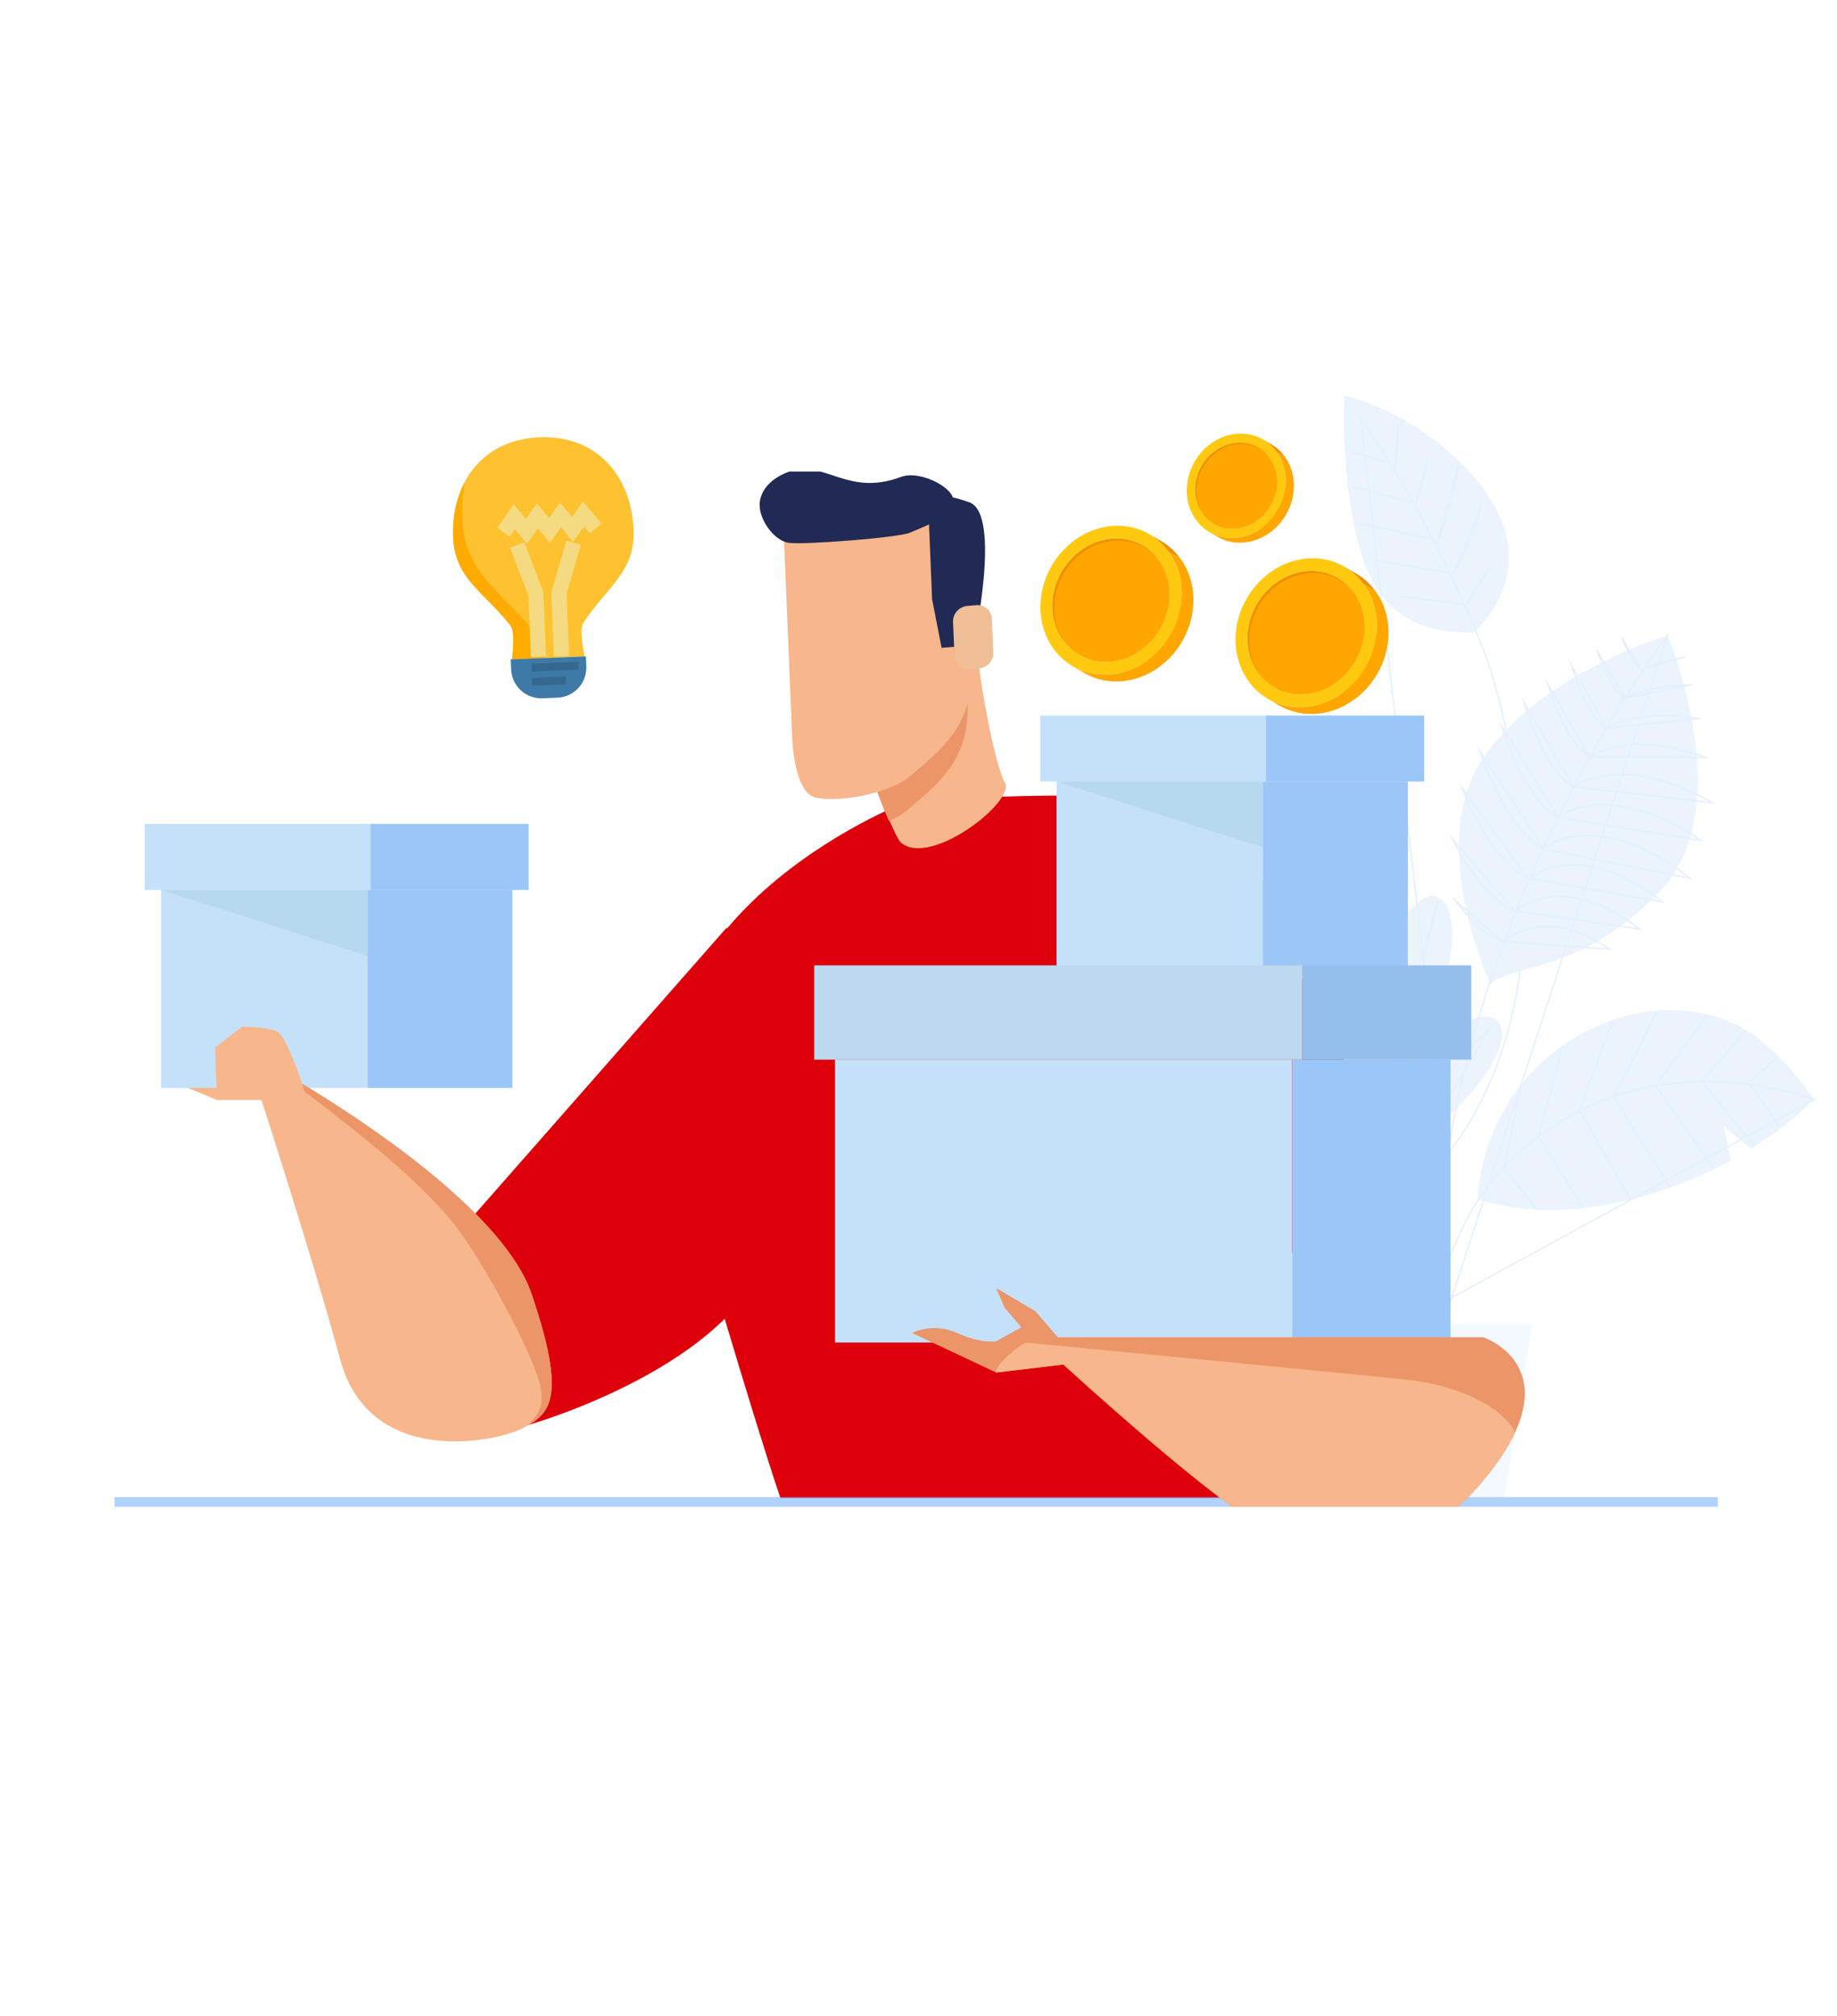
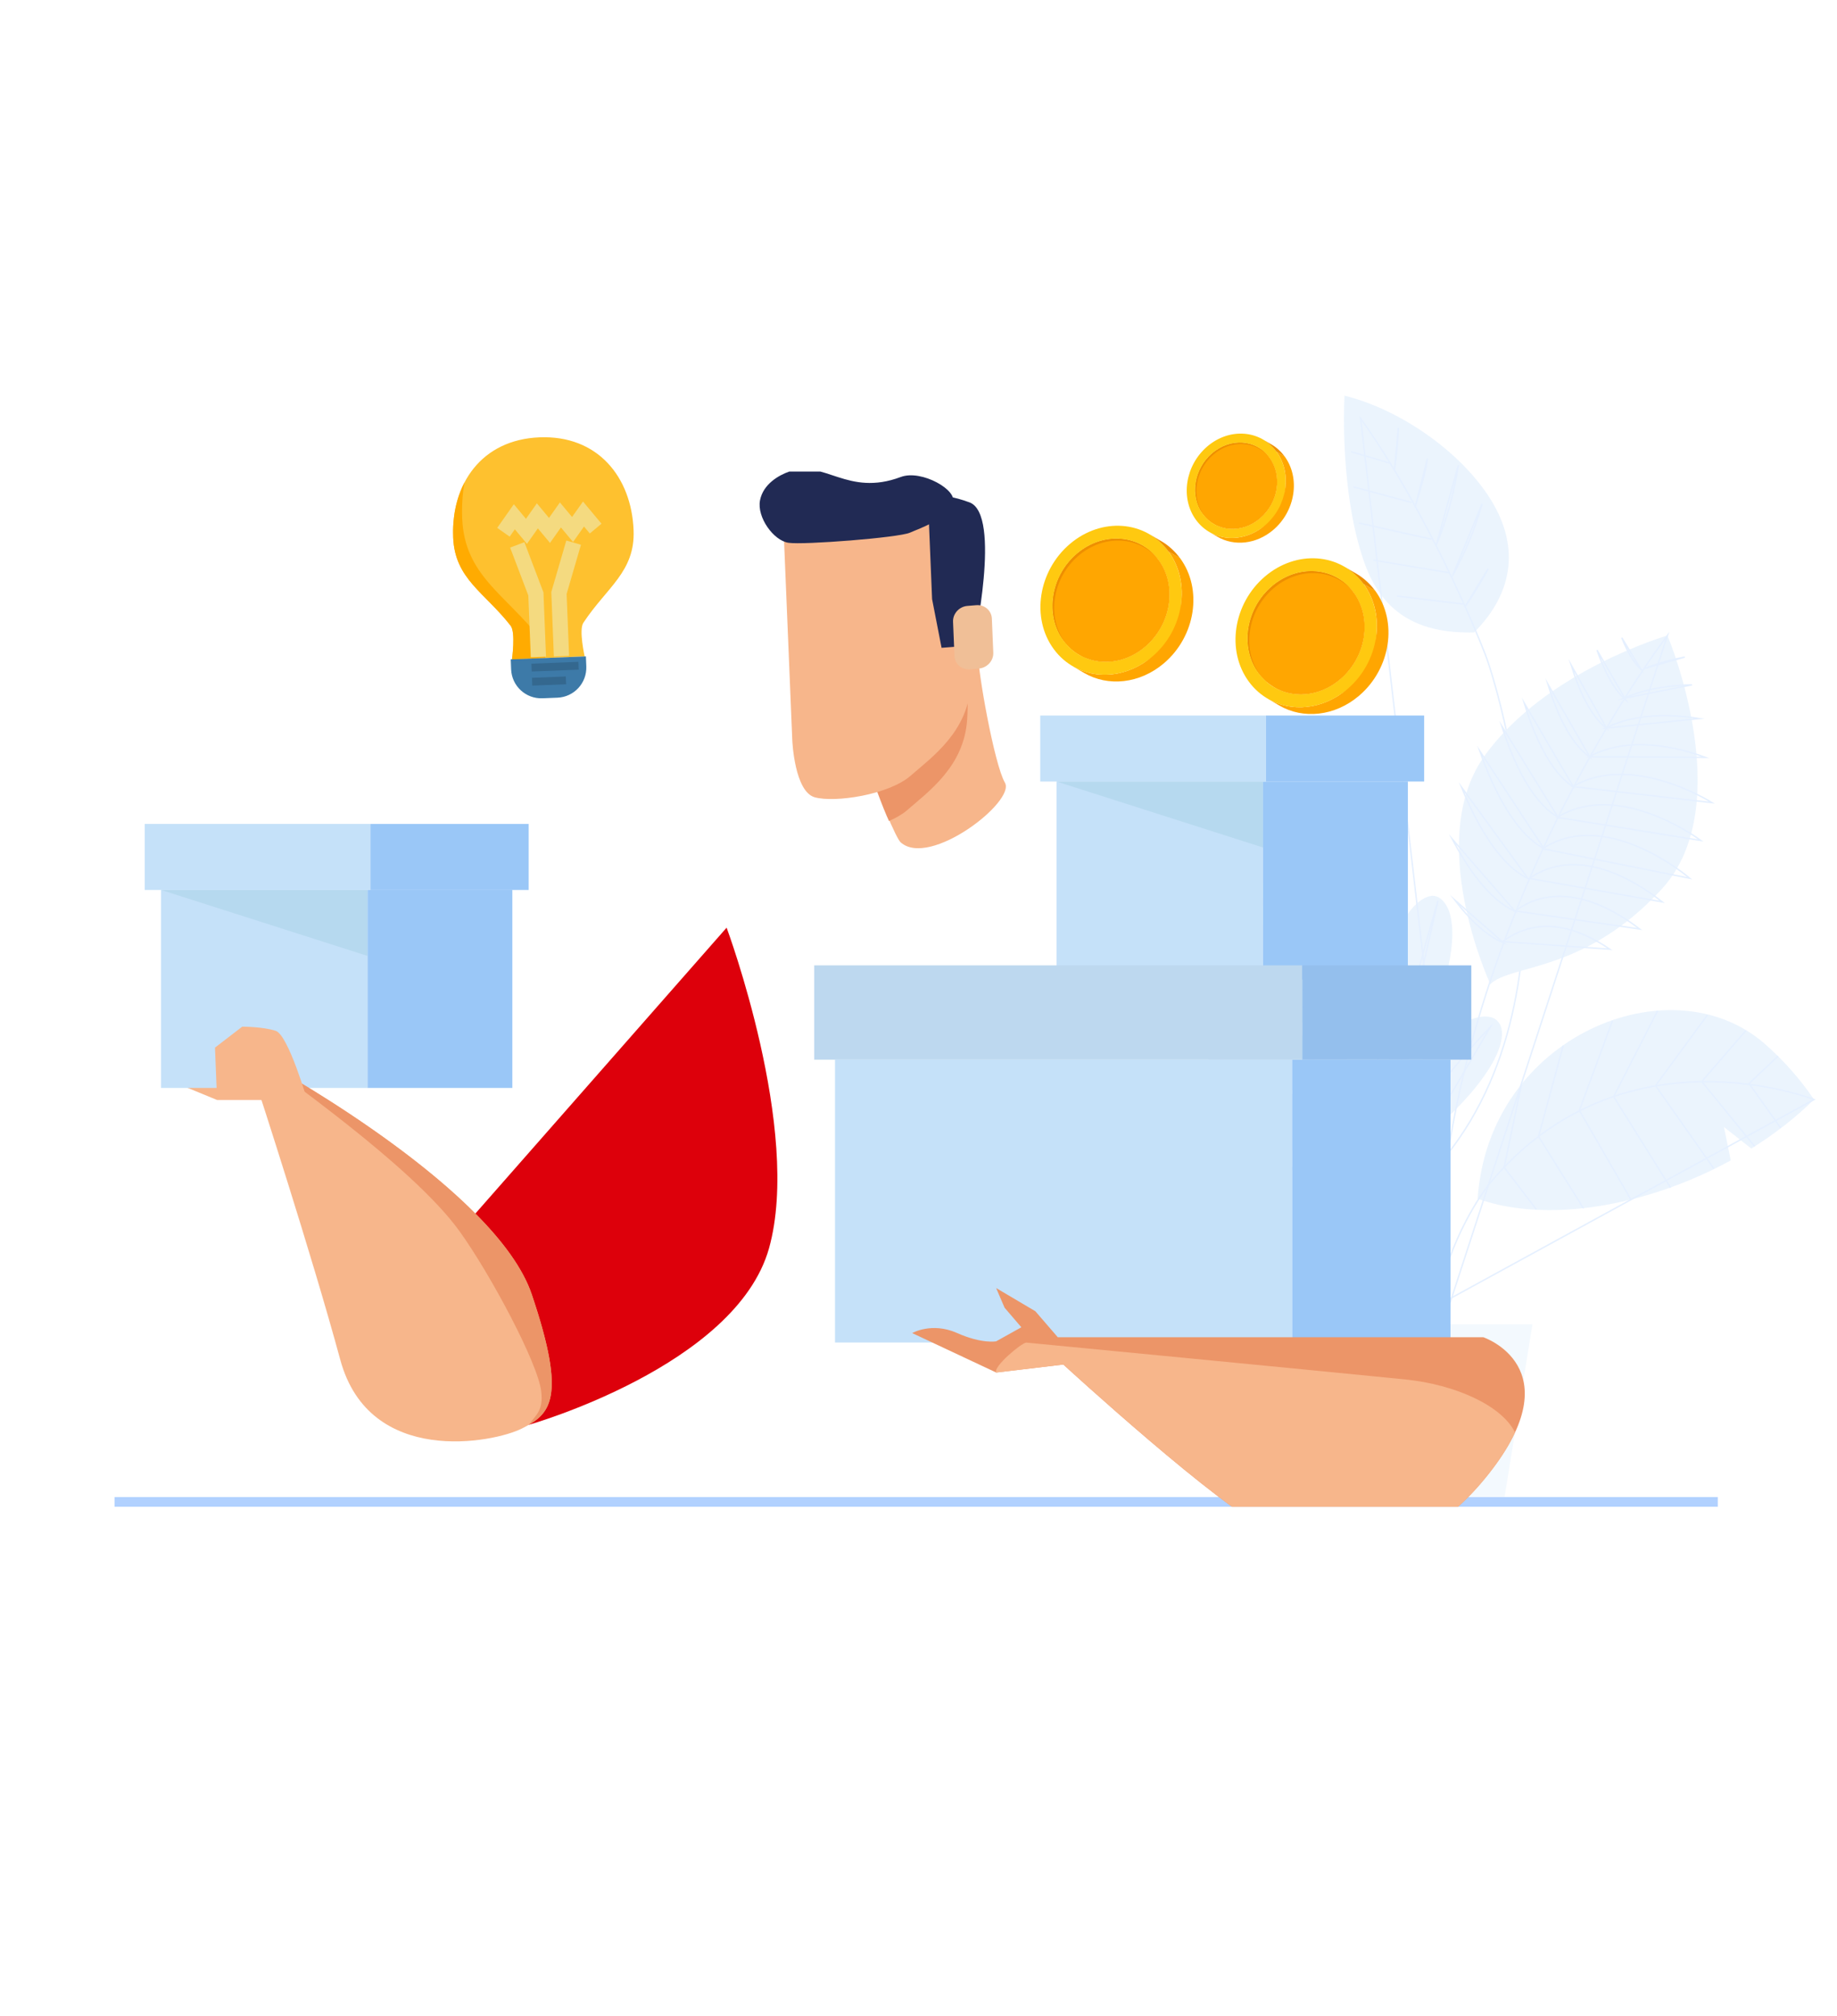
<svg xmlns="http://www.w3.org/2000/svg" width="339" height="372" viewBox="0 0 339 372" fill="none">
  <g opacity="0.2">
    <path d="M205.045 151.264C205.045 151.264 212.939 152.262 234.216 167.445L205.045 151.264Z" fill="#9AC7F7" />
    <path d="M218.021 162.796C216.8 162.336 215.67 161.837 214.646 161.312C214.134 161.049 213.634 160.786 213.162 160.511C212.689 160.261 212.242 160.011 211.809 159.762C210.955 159.263 210.18 158.724 209.497 158.186C208.814 157.7 208.21 157.201 207.685 156.689C207.146 156.15 206.726 155.717 206.358 155.231C206.174 154.994 206.004 154.745 205.859 154.508C205.715 154.272 205.596 154.062 205.491 153.839C205.386 153.615 205.294 153.392 205.216 153.169C205.176 153.064 205.15 152.945 205.11 152.84C205.084 152.735 205.084 152.63 205.058 152.525C205.005 152.105 204.966 151.671 205.045 151.264C205.097 150.857 205.242 150.463 205.583 150.108C205.767 149.938 205.925 149.78 206.135 149.636C206.345 149.491 206.581 149.347 206.857 149.228C207.422 148.979 208.013 148.821 208.735 148.729C209.09 148.677 209.471 148.651 209.878 148.637C210.285 148.624 210.666 148.651 211.1 148.69C211.94 148.769 212.873 148.913 213.845 149.163C214.777 149.439 215.775 149.793 216.813 150.227C217.325 150.45 217.877 150.686 218.389 150.962C218.901 151.238 219.427 151.553 219.952 151.882C221.003 152.538 222.093 153.287 223.183 154.127C224.063 154.824 225.061 155.769 226.112 156.833C226.637 157.372 227.162 157.936 227.701 158.514C228.226 159.092 228.765 159.696 229.264 160.34C231.273 162.875 233.112 165.515 234.229 167.445C231.983 167.078 229.08 166.434 226.177 165.58C225.81 165.475 225.455 165.357 225.087 165.252C224.72 165.147 224.352 165.042 223.997 164.95C223.275 164.74 222.552 164.53 221.856 164.293C220.464 163.833 219.164 163.321 218.021 162.796Z" fill="#9AC7F7" />
    <path d="M214.423 173.33C214.423 173.33 239.377 174.367 240.402 174.485L214.423 173.33Z" fill="#9AC7F7" />
    <path d="M227.517 178.938C219.138 180.147 214.134 176.614 214.423 173.317C214.528 170.007 219.886 166.947 227.99 168.838C229.697 169.18 232.088 170.073 234.399 171.137C236.711 172.201 238.944 173.435 240.402 174.473C238.72 175.366 236.461 176.364 234.163 177.205C231.851 178.058 229.487 178.728 227.517 178.938Z" fill="#9AC7F7" />
    <path d="M234.938 151.92L242.713 174.327L234.938 151.92Z" fill="#9AC7F7" />
    <path d="M234.151 165.081C230.171 158.396 231.773 152.88 234.939 151.934C238.051 150.818 242.727 154.259 243.699 161.771C244.211 164.831 243.581 170.978 242.714 174.34C239.943 172.239 235.937 168.351 234.151 165.081Z" fill="#9AC7F7" />
    <path d="M249.017 150.595C249.017 150.595 257.16 166.908 249.726 182.196L249.017 150.595Z" fill="#9AC7F7" />
    <path d="M247.796 166.96C247.546 165.83 247.349 164.766 247.165 163.755C246.981 162.744 246.837 161.785 246.719 160.879C246.482 159.066 246.403 157.451 246.495 156.045C246.666 153.248 247.507 151.278 249.03 150.621C250.488 149.859 252.813 150.765 254.809 153.471C255.794 154.824 256.701 156.636 257.292 158.856C257.896 161.076 258.172 163.729 257.896 166.631C257.791 167.826 257.541 169.271 257.081 170.795C256.622 172.318 256.004 173.908 255.203 175.392C254.402 176.876 253.509 178.268 252.524 179.424C252.288 179.713 252.051 179.989 251.802 180.251C251.552 180.514 251.316 180.763 251.092 181C250.606 181.46 250.147 181.867 249.726 182.208C249.713 181.657 249.713 181.066 249.7 180.448C249.661 179.818 249.661 179.187 249.608 178.531C249.529 177.217 249.372 175.838 249.188 174.485C248.978 173.119 248.741 171.793 248.492 170.519C248.229 169.245 247.98 168.05 247.796 166.96Z" fill="#9AC7F7" />
    <path d="M222.146 186.056C222.146 186.056 236.856 182.93 249.767 185.531L222.146 186.056Z" fill="#9AC7F7" />
    <path d="M236.435 189.576C235.398 189.786 234.399 189.97 233.467 190.075C232.534 190.207 231.641 190.246 230.814 190.259C229.146 190.272 227.675 190.088 226.44 189.734C223.971 189.038 222.421 187.685 222.145 186.043C221.778 184.428 222.894 182.51 225.324 181.092C226.532 180.395 228.082 179.818 229.908 179.515C230.814 179.345 231.812 179.279 232.85 179.24C233.9 179.24 235.004 179.279 236.172 179.463C238.077 179.66 240.796 180.474 243.357 181.604C244 181.893 244.631 182.195 245.235 182.51C245.839 182.838 246.43 183.18 246.982 183.508C247.533 183.823 248.046 184.191 248.518 184.533C248.991 184.874 249.412 185.202 249.779 185.505C249.32 185.662 248.821 185.833 248.295 186.004C247.77 186.174 247.231 186.332 246.68 186.529C245.537 186.91 244.355 187.291 243.199 187.685C242.897 187.777 242.608 187.869 242.319 187.961C242.017 188.053 241.728 188.158 241.439 188.25C240.848 188.447 240.27 188.604 239.706 188.775C239.128 188.946 238.576 189.103 238.038 189.221C237.46 189.353 236.934 189.497 236.435 189.576Z" fill="#9AC7F7" />
    <path d="M223.25 197.522C223.25 197.522 231.892 191.008 254.771 201.173L223.25 197.522Z" fill="#9AC7F7" />
    <path d="M238.708 201.173C238.117 201.173 237.539 201.16 236.987 201.121C236.856 201.107 236.711 201.094 236.58 201.094C236.449 201.094 236.317 201.094 236.186 201.094C235.923 201.094 235.661 201.081 235.411 201.068C234.387 200.976 233.467 200.976 232.6 200.858C230.893 200.726 229.475 200.49 228.266 200.227C227.071 199.965 226.073 199.61 225.232 199.164C224.405 198.73 223.748 198.179 223.275 197.509C222.75 196.865 222.724 195.854 223.275 194.764C223.827 193.674 224.956 192.557 226.611 191.677C227.019 191.467 227.465 191.257 227.938 191.073C228.411 190.902 228.897 190.745 229.422 190.6C229.685 190.535 229.961 190.443 230.223 190.403C230.499 190.351 230.775 190.311 231.051 190.272C231.34 190.232 231.629 190.193 231.917 190.154C232.22 190.114 232.522 190.088 232.811 190.088C233.415 190.075 234.032 190.075 234.676 190.088C234.833 190.088 234.991 190.101 235.162 190.114C235.319 190.127 235.477 190.154 235.634 190.167C235.95 190.206 236.278 190.246 236.606 190.298C236.935 190.351 237.263 190.403 237.604 190.456C237.775 190.482 237.946 190.508 238.104 190.548C238.261 190.587 238.432 190.626 238.603 190.679C239.273 190.85 239.942 191.047 240.625 191.257C241.203 191.415 241.794 191.664 242.425 191.94C243.055 192.216 243.725 192.531 244.408 192.872C245.078 193.24 245.748 193.647 246.431 194.068C247.1 194.501 247.796 194.908 248.44 195.407C249.084 195.893 249.727 196.379 250.331 196.878C250.633 197.128 250.935 197.364 251.224 197.614C251.513 197.863 251.789 198.126 252.065 198.376C253.142 199.387 254.075 200.346 254.797 201.16C253.68 201.226 252.406 201.252 251.041 201.252C250.699 201.252 250.358 201.239 250.003 201.239C249.648 201.252 249.294 201.252 248.939 201.265C248.217 201.278 247.494 201.278 246.772 201.265C246.417 201.265 246.05 201.252 245.695 201.252C245.327 201.265 244.973 201.265 244.618 201.278C243.909 201.291 243.2 201.278 242.517 201.265C241.834 201.252 241.164 201.278 240.533 201.252C239.89 201.252 239.273 201.173 238.708 201.173Z" fill="#9AC7F7" />
    <path d="M265.579 165.62C262.414 171.136 257.279 199.637 257.279 199.637L265.579 165.62Z" fill="#9AC7F7" />
    <path d="M255.703 181.801C256.162 176.048 257.738 171.57 259.735 168.707C260.72 167.275 261.823 166.237 262.887 165.699C263.15 165.568 263.399 165.462 263.649 165.397C263.911 165.318 264.148 165.279 264.384 165.279C264.844 165.279 265.238 165.41 265.579 165.633C265.934 165.83 266.249 166.132 266.525 166.487C266.656 166.658 266.788 166.842 266.906 167.039C267.024 167.249 267.142 167.472 267.247 167.708C267.655 168.654 267.917 169.902 267.996 171.452C268.127 174.551 267.484 178.872 265.579 183.994C264.844 186.122 263.425 189.051 261.862 191.967C260.3 194.869 258.605 197.733 257.279 199.663C256.136 195.106 255.112 187.331 255.703 181.801Z" fill="#9AC7F7" />
    <path d="M276.48 188.539C276.48 188.539 261.823 201.345 255.479 217.066L276.48 188.539Z" fill="#9AC7F7" />
    <path d="M260.155 199.06C260.339 198.731 260.523 198.403 260.72 198.075C260.917 197.759 261.114 197.457 261.311 197.155C261.705 196.551 262.112 195.973 262.519 195.422C263.36 194.345 264.174 193.359 265.028 192.519C266.709 190.812 268.404 189.59 269.927 188.776C273 187.16 275.47 187.213 276.468 188.526C277.571 189.761 277.387 192.112 275.995 195.001C275.312 196.459 274.288 198.048 273 199.743C272.344 200.57 271.648 201.463 270.833 202.343C270.058 203.249 269.152 204.143 268.233 205.101C266.696 206.664 264.332 208.753 261.928 210.92C261.337 211.458 260.733 212.01 260.142 212.548C259.577 213.1 259 213.638 258.448 214.164C257.87 214.676 257.384 215.214 256.885 215.687C256.386 216.173 255.913 216.633 255.48 217.04C255.467 216.449 255.48 215.805 255.506 215.123C255.545 214.44 255.545 213.691 255.664 212.942C255.755 212.194 255.874 211.406 256.005 210.591C256.071 210.184 256.163 209.79 256.241 209.383L256.53 208.161C256.635 207.741 256.741 207.334 256.846 206.927C256.964 206.52 257.095 206.113 257.226 205.705C257.489 204.904 257.765 204.077 258.08 203.315C258.395 202.553 258.724 201.792 259.065 201.069C259.394 200.36 259.788 199.703 260.155 199.06Z" fill="#9AC7F7" />
    <path d="M222.973 207.268C222.973 207.268 238.248 203.682 253.483 212.469L222.973 207.268Z" fill="#9AC7F7" />
    <path d="M238.222 212.245C237.644 212.259 237.092 212.245 236.554 212.219C236.015 212.206 235.49 212.206 234.991 212.18C234.741 212.167 234.492 212.14 234.242 212.127C233.992 212.114 233.756 212.101 233.52 212.088C233.047 212.062 232.587 211.996 232.141 211.957C230.367 211.773 228.818 211.457 227.517 211.024C224.93 210.183 223.288 208.883 222.986 207.255C222.776 206.453 223.026 205.547 223.695 204.68C224.365 203.8 225.482 202.986 226.979 202.342C228.489 201.699 230.394 201.279 232.613 201.187C233.165 201.174 233.743 201.187 234.334 201.213C234.623 201.226 234.925 201.239 235.227 201.265C235.529 201.305 235.831 201.344 236.146 201.384C236.764 201.476 237.394 201.581 238.038 201.725C238.681 201.883 239.325 202.067 239.982 202.277C240.533 202.421 241.124 202.658 241.742 202.92C242.359 203.196 243.029 203.472 243.685 203.827C244.342 204.194 245.012 204.588 245.695 205.009C246.036 205.206 246.365 205.442 246.68 205.678C246.995 205.915 247.323 206.151 247.652 206.401C247.967 206.637 248.282 206.887 248.597 207.123C248.913 207.36 249.202 207.649 249.491 207.911C250.068 208.437 250.607 208.962 251.119 209.474C252.104 210.551 252.905 211.589 253.523 212.456C252.433 212.429 251.198 212.351 249.911 212.272C249.254 212.272 248.584 212.259 247.901 212.232C247.56 212.219 247.232 212.206 246.89 212.193C246.549 212.193 246.207 212.206 245.866 212.206C245.183 212.219 244.5 212.206 243.83 212.193C243.147 212.219 242.49 212.232 241.847 212.232C241.203 212.206 240.573 212.259 239.968 212.259C239.351 212.285 238.773 212.245 238.222 212.245Z" fill="#9AC7F7" />
    <path d="M208.25 150.581C208.25 150.581 242.241 167.405 251.868 189.09C260.024 207.451 253.26 213.164 251.645 229.976C251.434 232.209 249.399 244.331 259.013 259.856L208.25 150.581Z" stroke="#7EB3FF" stroke-width="0.265" stroke-miterlimit="10" />
    <path d="M236.094 152.118C236.094 152.118 239.824 170.702 244.447 177.742L236.094 152.118Z" stroke="#7EB3FF" stroke-width="0.265" stroke-miterlimit="10" />
    <path d="M214.87 173.342C214.87 173.342 234.899 170.637 243.436 176.179L214.87 173.342Z" stroke="#7EB3FF" stroke-width="0.265" stroke-miterlimit="10" />
    <path d="M250.094 150.922C250.094 150.922 257.37 169.428 248.781 183.508L250.094 150.922Z" stroke="#7EB3FF" stroke-width="0.265" stroke-miterlimit="10" />
    <path d="M222.672 185.938C222.672 185.938 235.162 178.162 250.004 185.583L222.672 185.938Z" stroke="#7EB3FF" stroke-width="0.265" stroke-miterlimit="10" />
    <path d="M265.369 166.171C265.369 166.171 257.765 191.178 255.663 208.554L265.369 166.171Z" stroke="#7EB3FF" stroke-width="0.265" stroke-miterlimit="10" />
    <path d="M223.209 196.852C229.145 191.244 253.522 195.867 255.689 203.419L223.209 196.852Z" stroke="#7EB3FF" stroke-width="0.265" stroke-miterlimit="10" />
    <path d="M275.009 189.511C275.009 189.511 254.573 209.685 251.644 229.465L275.009 189.511Z" stroke="#7EB3FF" stroke-width="0.265" stroke-miterlimit="10" />
    <path d="M224.563 205.823C224.563 205.823 244.815 201.515 254.626 214.137L224.563 205.823Z" stroke="#7EB3FF" stroke-width="0.265" stroke-miterlimit="10" />
    <path d="M318.141 207.938L323.185 211.905C327.572 209.173 331.472 206.113 334.756 202.855C332.221 199.125 329.174 195.645 325.654 192.572C308.37 177.454 274.72 191.087 272.685 221.164C281.97 224.513 295.262 223.949 309.131 218.774C312.73 217.434 316.171 215.858 319.389 214.098L318.141 207.938Z" fill="#9AC7F7" />
    <path d="M334.756 202.868C334.756 202.868 299.228 188.854 274.734 218.563C274.051 219.403 267.221 228.479 265.238 240.877L334.756 202.868Z" stroke="#7EB3FF" stroke-width="0.265" stroke-miterlimit="10" />
    <path d="M328.111 194.857L322.568 200.111L328.111 194.857Z" stroke="#7EB3FF" stroke-width="0.265" stroke-miterlimit="10" />
    <path d="M322.161 190.168L314.044 199.546L322.161 190.168Z" stroke="#7EB3FF" stroke-width="0.265" stroke-miterlimit="10" />
    <path d="M315.095 187.265L305.52 200.294L315.095 187.265Z" stroke="#7EB3FF" stroke-width="0.265" stroke-miterlimit="10" />
    <path d="M305.886 186.503L297.783 202.33L305.886 186.503Z" stroke="#7EB3FF" stroke-width="0.265" stroke-miterlimit="10" />
    <path d="M297.56 188.343L291.453 204.878L297.56 188.343Z" stroke="#7EB3FF" stroke-width="0.265" stroke-miterlimit="10" />
    <path d="M288.471 192.94L283.914 209.712L288.471 192.94Z" stroke="#7EB3FF" stroke-width="0.265" stroke-miterlimit="10" />
    <path d="M280.762 200.124L277.57 215.399L280.762 200.124Z" stroke="#7EB3FF" stroke-width="0.265" stroke-miterlimit="10" />
    <path d="M328.595 208.095L322.829 199.992L328.595 208.095Z" stroke="#7EB3FF" stroke-width="0.265" stroke-miterlimit="10" />
    <path d="M314.043 199.545L323.802 211.51L314.043 199.545Z" stroke="#7EB3FF" stroke-width="0.265" stroke-miterlimit="10" />
    <path d="M305.52 200.307L316.29 215.634L305.52 200.307Z" stroke="#7EB3FF" stroke-width="0.265" stroke-miterlimit="10" />
    <path d="M297.783 202.33L308.29 219.141L297.783 202.33Z" stroke="#7EB3FF" stroke-width="0.265" stroke-miterlimit="10" />
    <path d="M291.453 204.878L300.962 221.322L291.453 204.878Z" stroke="#7EB3FF" stroke-width="0.265" stroke-miterlimit="10" />
    <path d="M283.928 209.711L292.216 222.937L283.928 209.711Z" stroke="#7EB3FF" stroke-width="0.265" stroke-miterlimit="10" />
    <path d="M277.584 215.398L283.508 223.121L277.584 215.398Z" stroke="#7EB3FF" stroke-width="0.265" stroke-miterlimit="10" />
    <path d="M251.973 104.325C255.401 113.505 262.27 116.92 272.041 116.684C279.423 109.263 280.592 100.411 274.616 91.414C268.666 82.496 257.568 75.312 248.111 73C247.704 82.378 248.571 95.249 251.973 104.325Z" fill="#9AC7F7" />
    <path d="M251.079 77.19C259.327 88.617 268.442 106.374 274.103 120.769C275.994 125.563 293.266 180.239 266.88 213.245L251.079 77.19Z" stroke="#7EB3FF" stroke-width="0.265" stroke-miterlimit="10" />
    <path d="M257.318 86.764C257.725 84.269 257.975 81.353 258.054 78.923L257.318 86.764Z" stroke="#7EB3FF" stroke-width="0.265" stroke-miterlimit="10" />
    <path d="M261.166 93.462C262.033 90.481 263.044 87.486 263.425 84.571L261.166 93.462Z" stroke="#7EB3FF" stroke-width="0.265" stroke-miterlimit="10" />
    <path d="M265.041 100.595C267.037 95.788 268.43 90.521 269.113 85.845L265.041 100.595Z" stroke="#7EB3FF" stroke-width="0.265" stroke-miterlimit="10" />
    <path d="M267.995 106.347C270.438 101.895 272.277 97.376 273.512 92.937L267.995 106.347Z" stroke="#7EB3FF" stroke-width="0.265" stroke-miterlimit="10" />
    <path d="M270.295 112.034C271.924 109.696 273.368 107.319 274.616 104.928L270.295 112.034Z" stroke="#7EB3FF" stroke-width="0.265" stroke-miterlimit="10" />
    <path d="M256.648 85.49C254.218 84.781 251.788 84.072 249.345 83.349L256.648 85.49Z" stroke="#7EB3FF" stroke-width="0.265" stroke-miterlimit="10" />
    <path d="M260.522 92.715C256.792 91.782 253.535 90.81 249.792 89.838L260.522 92.715Z" stroke="#7EB3FF" stroke-width="0.265" stroke-miterlimit="10" />
    <path d="M264.2 99.478C259.59 98.532 255.374 97.507 250.764 96.496L264.2 99.478Z" stroke="#7EB3FF" stroke-width="0.265" stroke-miterlimit="10" />
    <path d="M267.563 105.69C262.861 104.941 258.159 104.153 253.457 103.339L267.563 105.69Z" stroke="#7EB3FF" stroke-width="0.265" stroke-miterlimit="10" />
    <path d="M270.032 111.444C266 110.984 261.863 110.498 257.831 109.973L270.032 111.444Z" stroke="#7EB3FF" stroke-width="0.265" stroke-miterlimit="10" />
    <path d="M275.035 181.592C275.035 181.592 262.703 155.062 274.011 139.38C285.319 123.711 307.713 117.249 307.713 117.249C307.713 117.249 320.926 148.521 306.636 164.058C292.346 179.596 278.647 177.875 275.035 181.592Z" fill="#9AC7F7" />
    <path d="M307.701 117.249C307.701 117.249 261.193 177.613 265.593 246.513L307.701 117.249Z" stroke="#7EB3FF" stroke-width="0.265" stroke-miterlimit="10" />
    <path d="M299.282 117.655C300.241 120.059 301.423 122.226 302.881 123.578L299.282 117.655Z" stroke="#7EB3FF" stroke-width="0.265" stroke-miterlimit="10" />
    <path d="M294.711 119.941C295.998 123.605 297.771 127.269 300.056 129.187L294.711 119.941Z" stroke="#7EB3FF" stroke-width="0.265" stroke-miterlimit="10" />
    <path d="M289.943 122.698C291.296 127.098 293.424 132.076 296.497 134.388L289.943 122.698Z" stroke="#7EB3FF" stroke-width="0.265" stroke-miterlimit="10" />
    <path d="M285.636 126.205C287.094 130.959 289.602 137.093 293.411 139.693L285.636 126.205Z" stroke="#7EB3FF" stroke-width="0.265" stroke-miterlimit="10" />
    <path d="M281.276 129.699C282.773 134.637 285.728 142.294 290.378 145.197L281.276 129.699Z" stroke="#7EB3FF" stroke-width="0.265" stroke-miterlimit="10" />
    <path d="M277.138 133.967C278.688 138.879 282.142 147.718 287.514 150.779L277.138 133.967Z" stroke="#7EB3FF" stroke-width="0.265" stroke-miterlimit="10" />
    <path d="M273.066 138.539C274.734 143.346 278.845 153.367 284.9 156.532L273.066 138.539Z" stroke="#7EB3FF" stroke-width="0.265" stroke-miterlimit="10" />
    <path d="M269.718 145.237C271.819 150.451 276.114 159.277 282.011 162.114L269.718 145.237Z" stroke="#7EB3FF" stroke-width="0.265" stroke-miterlimit="10" />
    <path d="M268.01 154.824C270.716 159.972 274.761 166.014 279.621 168.168L268.01 154.824Z" stroke="#7EB3FF" stroke-width="0.265" stroke-miterlimit="10" />
    <path d="M268.457 166.04C271.084 169.508 274.184 172.621 277.52 173.986L268.457 166.04Z" stroke="#7EB3FF" stroke-width="0.265" stroke-miterlimit="10" />
    <path d="M310.905 121.228C308.436 121.7 305.875 122.383 303.458 123.355L310.905 121.228Z" stroke="#7EB3FF" stroke-width="0.265" stroke-miterlimit="10" />
    <path d="M312.233 126.35C308.266 126.429 303.669 127.02 299.611 128.859L312.233 126.35Z" stroke="#7EB3FF" stroke-width="0.265" stroke-miterlimit="10" />
    <path d="M313.572 132.575C308.699 131.787 301.909 131.498 296.235 134.348L313.572 132.575Z" stroke="#7EB3FF" stroke-width="0.265" stroke-miterlimit="10" />
    <path d="M314.702 139.734C309.895 137.961 300.688 135.57 293.267 139.615L314.702 139.734Z" stroke="#7EB3FF" stroke-width="0.265" stroke-miterlimit="10" />
    <path d="M315.923 148.086C315.923 148.086 301.213 138.696 290.259 145.118L315.923 148.086Z" stroke="#7EB3FF" stroke-width="0.265" stroke-miterlimit="10" />
    <path d="M313.86 155.06C313.86 155.06 298.769 143.713 287.395 150.805L313.86 155.06Z" stroke="#7EB3FF" stroke-width="0.265" stroke-miterlimit="10" />
    <path d="M311.812 162.035C311.812 162.035 296.485 148.809 284.677 156.584L311.812 162.035Z" stroke="#7EB3FF" stroke-width="0.265" stroke-miterlimit="10" />
    <path d="M306.742 166.395C301.685 162.415 291.139 155.901 282.234 162.061L306.742 166.395Z" stroke="#7EB3FF" stroke-width="0.265" stroke-miterlimit="10" />
    <path d="M302.579 171.399C296.97 167.117 287.698 162.205 279.594 168.063L302.579 171.399Z" stroke="#7EB3FF" stroke-width="0.265" stroke-miterlimit="10" />
    <path d="M297.076 175.129C291.533 171.347 284.126 168.615 277.309 173.724L297.076 175.129Z" stroke="#7EB3FF" stroke-width="0.265" stroke-miterlimit="10" />
    <path d="M277.663 276.144H246.825L241.689 244.333H282.799L277.663 276.144Z" fill="#C5E1F9" />
    <path d="M243.947 251.359H274.799H243.947Z" stroke="#9AC7F7" stroke-width="0.265" stroke-miterlimit="10" />
  </g>
  <g clip-path="url(#clip0)">
    <path d="M40.059 202.948L33.486 200.242L42.377 197.923L40.059 202.948Z" fill="#F7B68B" />
    <path d="M134.089 171.154L84.828 227.198L97.585 262.879C97.585 262.879 135.827 252.043 141.917 230.299C148.006 208.552 134.089 171.154 134.089 171.154Z" fill="#DD000B" />
-     <path d="M125.028 214.074C128.36 225.06 138.598 260.353 144.014 276.391H228.025L238.844 229.371C238.844 229.371 270.649 181.181 215.893 149.213C208.032 144.622 167.159 147.989 167.159 147.989C167.159 147.989 111.475 169.413 125.028 214.074Z" fill="#DD000B" />
    <path d="M317 277.242H21.14" stroke="#7EB3FF" stroke-opacity="0.6" stroke-width="2.07" stroke-miterlimit="10" />
    <path d="M157.636 134.089C162.399 147.958 165.432 154.724 166.211 155.414C171.573 160.192 187.445 147.856 185.452 144.415C183.453 140.967 180.416 123.589 180.529 120.872C180.658 118.156 154.817 125.867 157.636 134.089Z" fill="#F7B68B" />
    <path d="M166.445 124.12C171.08 122.13 175.758 120.75 178.38 120.444C178.594 125.082 178.679 129.696 178.475 132.786C177.901 141.396 171.386 146.006 167.357 149.515C166.486 150.27 165.327 150.913 164.052 151.477C162.96 149.148 161.063 144.072 157.636 134.089C156.354 130.355 161.009 126.714 166.445 124.12Z" fill="#EC9568" />
    <path d="M144.565 96.813L146.211 136.615C146.211 136.615 146.599 146.054 150.359 147.101C154.096 148.135 163.99 146.635 168.02 143.143C172.045 139.641 178.577 135.024 179.141 126.415C179.716 117.782 177.951 97.401 177.951 97.401C177.951 97.401 174.674 90.914 161.906 96.044C149.149 101.169 144.565 96.813 144.565 96.813Z" fill="#F7B68B" />
    <path d="M145.558 87.034C143.797 87.66 140.846 89.265 140.254 92.301C139.645 95.426 142.746 99.734 145.504 100.145C148.251 100.567 165.799 99.203 167.918 98.278C170.022 97.34 174.055 96.16 175.786 92.746C176.911 90.543 170.087 86.551 166.218 88.007C156.354 91.706 152.121 84.692 145.558 87.034Z" fill="#212A54" />
    <path d="M171.297 93.328L172.008 110.539L173.759 119.522L175.84 119.359L179.648 119.043C179.648 119.043 184.912 94.899 178.904 92.685C172.912 90.489 171.583 91.957 171.297 93.328Z" fill="#212A54" />
    <path d="M176.142 121.022C176.197 122.515 177.486 123.616 179.019 123.491L180.634 123.348C182.168 123.215 183.361 121.913 183.303 120.42L183.038 114.123C182.973 112.644 181.681 111.522 180.148 111.658L178.533 111.791C177.006 111.91 175.813 113.222 175.877 114.722L176.142 121.022Z" fill="#F0BF97" />
    <path d="M67.834 164.194H29.719V200.725H67.834V164.194Z" fill="#C5E1F9" />
    <path d="M67.834 176.37L29.719 164.194H67.834V176.37Z" fill="#B6D9EF" />
    <path d="M67.835 200.725H94.55V164.194H67.835V200.725Z" fill="#9AC7F7" />
    <path d="M68.365 152.018H26.709V164.194H68.365V152.018Z" fill="#C5E1F9" />
    <path d="M68.365 164.195H97.559V152.019H68.365V164.195Z" fill="#9AC7F7" />
    <path d="M238.46 195.505H154.093V247.691H238.46V195.505Z" fill="#C5E1F9" />
    <path d="M238.462 247.692H267.676V195.506H238.462V247.692Z" fill="#9AC7F7" />
    <path d="M233.088 144.191H194.972V180.722H233.088V144.191Z" fill="#C5E1F9" />
    <path d="M233.088 156.366L194.972 144.191H233.088V156.366Z" fill="#B6D9EF" />
    <path d="M233.09 180.719H259.805V144.188H233.09V180.719Z" fill="#9AC7F7" />
    <path d="M233.619 132.015H191.963V144.191H233.619V132.015Z" fill="#C5E1F9" />
    <path d="M233.62 144.189H262.814V132.013H233.62V144.189Z" fill="#9AC7F7" />
    <path d="M240.324 178.11H150.257V195.506H240.324V178.11Z" fill="#BDD8EF" />
    <path d="M240.321 195.506H271.511V178.111H240.321V195.506Z" fill="#94BFED" />
    <path d="M195.2 246.715H273.72C273.72 246.715 290.251 252.254 274.753 271.883C259.255 291.512 243.241 286.017 234.458 282.4C225.679 278.785 196.23 251.757 196.23 251.757L183.834 253.226L168.336 245.953C168.336 245.953 171.953 243.869 176.601 245.933C181.253 247.997 183.834 247.47 183.834 247.47L188.482 244.882L185.381 241.265L183.83 237.647L191.062 241.921L195.2 246.715Z" fill="#EC9568" />
    <path d="M189.372 247.704C189.372 247.704 245.267 253.083 259.31 254.505C268.599 255.447 277.174 259.353 279.575 264.284C278.527 266.545 276.98 269.064 274.757 271.879C259.259 291.509 243.244 286.014 234.462 282.396C225.682 278.782 196.234 251.754 196.234 251.754L183.83 253.243C183.249 252.179 188.325 247.891 189.372 247.704Z" fill="#F7B68B" />
    <path d="M50.058 196.631C50.058 196.631 91.564 219.368 98.133 238.823C104.702 258.279 101.485 260.948 96.3 263.566C91.115 266.184 68.174 270.693 62.795 250.877C57.416 231.061 47.586 200.895 47.586 200.895" fill="#F7B68B" />
    <path d="M97.586 262.876C99.099 260.829 100.248 260.18 99.884 256.776C99.326 251.56 90.476 235.056 84.828 227.195C75.882 214.744 50.13 197.335 50.157 196.682C52.367 197.906 91.748 219.912 98.13 238.82C104.138 256.606 101.965 260.363 97.586 262.876Z" fill="#EC9568" />
    <path d="M40.059 202.948H56.682C56.682 202.948 53.203 190.966 50.885 190.191C48.566 189.419 44.7 189.419 44.7 189.419L39.674 193.285L40.059 202.948Z" fill="#F7B68B" />
  </g>
  <path d="M116.923 97.826C116.531 87.994 110.292 80.26 99.566 80.687C88.84 81.114 83.236 89.32 83.629 99.151C83.934 106.819 89.417 109.268 94.235 115.447C95.189 116.67 94.482 121.647 94.482 121.647L107.893 121.114C107.893 121.114 106.792 116.21 107.646 114.914C111.958 108.369 117.23 105.493 116.923 97.826Z" fill="#FEC12F" />
  <path d="M99.951 118.143C93.294 109.605 85.718 106.221 85.294 95.624C85.204 93.344 85.347 91.129 85.717 89.017C84.193 91.94 83.48 95.427 83.629 99.151C83.934 106.819 89.417 109.268 94.235 115.447C95.189 116.67 94.482 121.647 94.482 121.647L100.634 121.402C100.599 120.02 100.422 118.748 99.951 118.143Z" fill="#FFAB01" />
  <path d="M94.252 121.653L94.324 123.504C94.448 126.569 97.029 128.954 100.095 128.832L102.869 128.723C105.935 128.601 108.318 126.016 108.197 122.952L108.122 121.105L94.252 121.653Z" fill="#3D7AA8" />
  <path d="M92.906 98.203L94.916 95.344L97.153 98.033L99.166 95.175L101.405 97.864L103.42 95.005L105.659 97.694L107.679 94.837L109.923 97.525" stroke="#F4DA80" stroke-width="2.813" stroke-miterlimit="10" />
  <path d="M95.454 100.531L98.892 109.58L99.357 121.218" stroke="#F4DA80" stroke-width="2.813" stroke-miterlimit="10" />
  <path d="M105.859 100.117L103.151 109.407L103.614 121.048" stroke="#F4DA80" stroke-width="2.813" stroke-miterlimit="10" />
  <path d="M98.068 122.452L98.125 123.894L106.797 123.55L106.74 122.108L98.068 122.452Z" fill="#34688F" />
  <path d="M98.171 125.056L98.228 126.496L104.473 126.247L104.415 124.807L98.171 125.056Z" fill="#34688F" />
  <path d="M196.927 116.576C197.043 116.924 197.173 117.257 197.318 117.576C196.608 117.156 195.883 116.736 195.173 116.33C195.883 116.736 196.593 117.141 197.304 117.562C196.593 117.156 195.883 116.75 195.173 116.33C195.029 115.997 194.898 115.663 194.782 115.33C194.811 115.098 194.84 114.895 194.884 114.663C194.84 114.91 194.811 115.098 194.782 115.33C193.319 110.896 194.782 105.52 198.724 102.172C199.028 101.911 199.332 101.68 199.651 101.448C200.361 101.868 201.086 102.288 201.796 102.694C201.477 102.911 201.173 103.158 200.868 103.419C196.927 106.766 195.463 112.127 196.927 116.576C196.854 116.489 196.796 116.373 196.753 116.286C196.564 115.982 196.289 115.576 196.028 115.33C195.898 115.2 195.768 115.098 195.652 115.04C195.492 114.939 195.449 114.924 195.188 114.808C195.014 114.736 195.014 114.736 194.869 114.649C195.014 114.736 195.014 114.736 195.188 114.808C195.449 114.924 195.492 114.953 195.652 115.04C195.768 115.113 195.898 115.214 196.028 115.33C196.101 115.402 196.275 115.576 196.449 115.823C196.608 116.055 196.709 116.214 196.927 116.576C196.159 116.127 195.434 115.707 194.782 115.33C196.246 116.17 196.912 116.562 196.927 116.576Z" fill="#FFC910" />
  <path d="M197.318 117.591C197.463 117.924 197.623 118.243 197.811 118.561C197.101 118.141 196.376 117.721 195.666 117.315C195.478 116.996 195.318 116.678 195.174 116.344C195.536 116.547 195.884 116.765 196.246 116.967C196.333 117.011 196.449 117.083 196.521 117.127C196.608 117.17 196.71 117.243 196.797 117.286C196.84 117.315 196.883 117.344 196.927 117.359C196.999 117.402 197.101 117.46 197.188 117.504C197.231 117.533 197.289 117.547 197.318 117.591ZM195.42 116.75L195.492 116.794L195.565 116.837L195.637 116.881L195.71 116.924L195.797 116.967L195.884 117.011L195.971 117.054L196.058 117.098L196.144 117.141L196.231 117.185L196.318 117.228L196.391 117.272L196.463 117.315L196.536 117.359L196.608 117.402L196.681 117.446L196.608 117.402L196.536 117.359L196.463 117.315L196.391 117.272L196.318 117.228L196.231 117.185L196.144 117.141L196.058 117.098L195.971 117.054L195.884 117.011L195.797 116.967L195.71 116.924L195.637 116.881L195.565 116.837L195.492 116.794L195.42 116.75Z" fill="#FFC910" />
  <path d="M197.811 118.547C197.999 118.866 198.202 119.17 198.42 119.46L196.275 118.213C196.058 117.924 195.855 117.605 195.666 117.301C196.029 117.503 196.376 117.721 196.739 117.924C196.826 117.967 196.942 118.04 197.014 118.083C197.101 118.127 197.202 118.199 197.289 118.242C197.333 118.271 197.391 118.3 197.42 118.315C197.463 118.344 197.507 118.373 197.55 118.387C197.637 118.445 197.753 118.489 197.811 118.547Z" fill="#FFC910" />
  <path d="M198.405 119.474C198.622 119.764 198.854 120.054 199.1 120.315C198.39 119.895 197.666 119.474 196.956 119.069C196.709 118.808 196.477 118.532 196.26 118.228C196.912 118.59 197.854 118.967 198.405 119.474Z" fill="#FFC910" />
  <path d="M199.1 120.3C199.158 120.373 199.231 120.445 199.289 120.503C198.985 120.329 197.434 119.431 197.144 119.257C197.086 119.185 197.014 119.127 196.956 119.054C196.999 119.083 197.043 119.098 197.072 119.127C197.434 119.344 197.796 119.547 198.159 119.764C198.202 119.793 198.26 119.822 198.303 119.851C198.39 119.895 198.492 119.967 198.579 120.01C198.666 120.054 198.767 120.112 198.84 120.17C198.927 120.199 199.028 120.257 199.1 120.3Z" fill="#FFC910" />
  <path d="M199.854 121.039C199.13 120.619 198.419 120.199 197.709 119.793C197.521 119.619 197.318 119.445 197.144 119.257C197.449 119.431 198.985 120.329 199.289 120.503C199.477 120.706 199.666 120.88 199.854 121.039Z" fill="#FFC910" />
  <path d="M199.854 121.039C200.115 121.271 200.39 121.489 200.68 121.677C199.97 121.257 199.246 120.837 198.535 120.431C198.246 120.228 197.985 120.025 197.709 119.793C198.434 120.213 199.144 120.634 199.854 121.039C199.173 120.648 198.492 120.257 197.825 119.866C198.072 120.011 198.318 120.155 198.579 120.3C198.666 120.344 198.767 120.402 198.84 120.445C198.912 120.489 199.028 120.547 199.101 120.605C199.361 120.75 199.608 120.894 199.854 121.039Z" fill="#FFC910" />
  <path d="M200.68 121.692C200.883 121.836 201.086 121.967 201.303 122.083L199.158 120.837C198.941 120.706 198.738 120.576 198.535 120.445C198.898 120.648 199.245 120.866 199.608 121.068C199.651 121.097 199.709 121.126 199.753 121.155C199.796 121.184 199.854 121.213 199.898 121.242C199.941 121.271 199.999 121.3 200.042 121.329C200.129 121.373 200.231 121.445 200.318 121.489C200.361 121.518 200.405 121.547 200.448 121.561C200.506 121.576 200.608 121.634 200.68 121.692Z" fill="#FFC910" />
  <path d="M201.303 122.083C200.593 121.662 199.868 121.242 199.158 120.836C202.781 122.952 207.636 122.503 211.345 119.344C216.185 115.214 217.286 108.027 213.794 103.288L215.939 104.534C219.431 109.273 218.33 116.46 213.49 120.59C209.78 123.749 204.926 124.198 201.303 122.083Z" fill="#FFA601" />
  <path d="M213.794 103.273C210.302 98.535 203.55 98.028 198.71 102.158C193.87 106.288 192.768 113.475 196.261 118.214C199.753 122.952 206.506 123.459 211.346 119.329C216.185 115.199 217.287 108.012 213.794 103.273Z" fill="#FFA601" />
  <path d="M196.579 118.591C193.087 113.852 194.188 106.665 199.028 102.535C203.607 98.622 209.896 98.868 213.519 102.926C209.969 98.506 203.434 98.129 198.71 102.158C193.87 106.288 192.768 113.475 196.261 118.214C196.449 118.475 196.652 118.706 196.855 118.938C196.768 118.822 196.666 118.721 196.579 118.591Z" fill="#EE8F01" />
  <path d="M210.91 100.665L213.055 101.911C214.156 102.549 215.127 103.418 215.939 104.52L213.794 103.273C212.983 102.172 211.997 101.303 210.91 100.665Z" fill="#FFA601" />
  <path d="M200.086 124.169L197.941 122.923C202.318 125.473 208.172 124.937 212.664 121.112C218.504 116.127 219.837 107.447 215.62 101.723L217.765 102.969C221.982 108.693 220.649 117.373 214.809 122.358C210.317 126.183 204.462 126.72 200.086 124.169Z" fill="#FFA601" />
  <path d="M215.62 101.723C211.403 95.999 203.259 95.391 197.42 100.375C191.58 105.36 190.247 114.04 194.463 119.764C198.68 125.488 206.824 126.097 212.678 121.112C218.504 116.127 219.822 107.447 215.62 101.723ZM196.26 118.214C192.768 113.475 193.869 106.288 198.709 102.158C203.549 98.028 210.302 98.535 213.794 103.274C217.286 108.012 216.185 115.2 211.345 119.329C206.505 123.459 199.753 122.967 196.26 118.214Z" fill="#FFC910" />
  <path d="M212.128 98.579C212.838 98.999 213.562 99.419 214.273 99.825C215.591 100.593 216.779 101.651 217.765 102.984L215.62 101.737C214.635 100.404 213.447 99.347 212.128 98.579Z" fill="#EE8F01" />
  <path d="M232.927 122.576C233.043 122.924 233.173 123.257 233.318 123.576C232.608 123.156 231.883 122.736 231.173 122.33C231.883 122.736 232.593 123.141 233.304 123.562C232.593 123.156 231.883 122.75 231.173 122.33C231.029 121.997 230.898 121.663 230.782 121.33C230.811 121.098 230.84 120.895 230.884 120.663C230.84 120.91 230.811 121.098 230.782 121.33C229.319 116.896 230.782 111.52 234.724 108.172C235.028 107.911 235.332 107.68 235.651 107.448C236.361 107.868 237.086 108.288 237.796 108.694C237.477 108.911 237.173 109.158 236.868 109.419C232.927 112.766 231.463 118.127 232.927 122.576C232.854 122.489 232.796 122.373 232.753 122.286C232.564 121.982 232.289 121.576 232.028 121.33C231.898 121.2 231.768 121.098 231.652 121.04C231.492 120.939 231.449 120.924 231.188 120.808C231.014 120.736 231.014 120.736 230.869 120.649C231.014 120.736 231.014 120.736 231.188 120.808C231.449 120.924 231.492 120.953 231.652 121.04C231.768 121.113 231.898 121.214 232.028 121.33C232.101 121.402 232.275 121.576 232.449 121.823C232.608 122.055 232.709 122.214 232.927 122.576C232.159 122.127 231.434 121.707 230.782 121.33C232.246 122.17 232.912 122.562 232.927 122.576Z" fill="#FFC910" />
  <path d="M233.318 123.591C233.463 123.924 233.623 124.243 233.811 124.561C233.101 124.141 232.376 123.721 231.666 123.315C231.478 122.996 231.318 122.678 231.174 122.344C231.536 122.547 231.884 122.765 232.246 122.967C232.333 123.011 232.449 123.083 232.521 123.127C232.608 123.17 232.71 123.243 232.797 123.286C232.84 123.315 232.883 123.344 232.927 123.359C232.999 123.402 233.101 123.46 233.188 123.504C233.231 123.533 233.289 123.547 233.318 123.591ZM231.42 122.75L231.492 122.794L231.565 122.837L231.637 122.881L231.71 122.924L231.797 122.967L231.884 123.011L231.971 123.054L232.058 123.098L232.144 123.141L232.231 123.185L232.318 123.228L232.391 123.272L232.463 123.315L232.536 123.359L232.608 123.402L232.681 123.446L232.608 123.402L232.536 123.359L232.463 123.315L232.391 123.272L232.318 123.228L232.231 123.185L232.144 123.141L232.058 123.098L231.971 123.054L231.884 123.011L231.797 122.967L231.71 122.924L231.637 122.881L231.565 122.837L231.492 122.794L231.42 122.75Z" fill="#FFC910" />
  <path d="M233.811 124.547C233.999 124.866 234.202 125.17 234.42 125.46L232.275 124.213C232.058 123.924 231.855 123.605 231.666 123.301C232.029 123.503 232.376 123.721 232.739 123.924C232.826 123.967 232.942 124.04 233.014 124.083C233.101 124.127 233.202 124.199 233.289 124.242C233.333 124.271 233.391 124.3 233.42 124.315C233.463 124.344 233.507 124.373 233.55 124.387C233.637 124.445 233.753 124.489 233.811 124.547Z" fill="#FFC910" />
  <path d="M234.405 125.474C234.622 125.764 234.854 126.054 235.1 126.315C234.39 125.895 233.666 125.474 232.956 125.069C232.709 124.808 232.477 124.532 232.26 124.228C232.912 124.59 233.854 124.967 234.405 125.474Z" fill="#FFC910" />
  <path d="M235.1 126.3C235.158 126.373 235.231 126.445 235.289 126.503C234.985 126.329 233.434 125.431 233.144 125.257C233.086 125.185 233.014 125.127 232.956 125.054C232.999 125.083 233.043 125.098 233.072 125.127C233.434 125.344 233.796 125.547 234.159 125.764C234.202 125.793 234.26 125.822 234.303 125.851C234.39 125.895 234.492 125.967 234.579 126.01C234.666 126.054 234.767 126.112 234.84 126.17C234.927 126.199 235.028 126.257 235.1 126.3Z" fill="#FFC910" />
  <path d="M235.854 127.039C235.13 126.619 234.419 126.199 233.709 125.793C233.521 125.619 233.318 125.445 233.144 125.257C233.449 125.431 234.985 126.329 235.289 126.503C235.477 126.706 235.666 126.88 235.854 127.039Z" fill="#FFC910" />
-   <path d="M235.854 127.039C236.115 127.271 236.39 127.489 236.68 127.677C235.97 127.257 235.246 126.837 234.535 126.431C234.246 126.228 233.985 126.025 233.709 125.793C234.434 126.213 235.144 126.634 235.854 127.039C235.173 126.648 234.492 126.257 233.825 125.866C234.072 126.011 234.318 126.155 234.579 126.3C234.666 126.344 234.767 126.402 234.84 126.445C234.912 126.489 235.028 126.547 235.101 126.605C235.361 126.75 235.608 126.894 235.854 127.039Z" fill="#FFC910" />
  <path d="M236.68 127.692C236.883 127.836 237.086 127.967 237.303 128.083L235.158 126.837C234.941 126.706 234.738 126.576 234.535 126.445C234.898 126.648 235.245 126.866 235.608 127.068C235.651 127.097 235.709 127.126 235.753 127.155C235.796 127.184 235.854 127.213 235.898 127.242C235.941 127.271 235.999 127.3 236.042 127.329C236.129 127.373 236.231 127.445 236.318 127.489C236.361 127.518 236.405 127.547 236.448 127.561C236.506 127.576 236.608 127.634 236.68 127.692Z" fill="#FFC910" />
  <path d="M237.303 128.083C236.593 127.662 235.868 127.242 235.158 126.836C238.781 128.952 243.636 128.503 247.345 125.344C252.185 121.214 253.286 114.027 249.794 109.288L251.939 110.534C255.431 115.273 254.33 122.46 249.49 126.59C245.78 129.749 240.926 130.198 237.303 128.083Z" fill="#FFA601" />
  <path d="M249.794 109.273C246.302 104.535 239.55 104.028 234.71 108.158C229.87 112.288 228.768 119.475 232.261 124.214C235.753 128.952 242.506 129.459 247.346 125.329C252.185 121.199 253.287 114.012 249.794 109.273Z" fill="#FFA601" />
  <path d="M232.579 124.591C229.087 119.852 230.188 112.665 235.028 108.535C239.607 104.622 245.896 104.869 249.519 108.926C245.969 104.506 239.434 104.13 234.71 108.158C229.87 112.288 228.768 119.475 232.261 124.214C232.449 124.475 232.652 124.706 232.855 124.938C232.768 124.822 232.666 124.721 232.579 124.591Z" fill="#EE8F01" />
  <path d="M246.91 106.665L249.055 107.911C250.156 108.549 251.127 109.418 251.939 110.52L249.794 109.273C248.983 108.172 247.997 107.303 246.91 106.665Z" fill="#FFA601" />
  <path d="M236.086 130.169L233.941 128.923C238.318 131.473 244.172 130.937 248.664 127.112C254.504 122.127 255.837 113.447 251.62 107.723L253.765 108.969C257.982 114.693 256.649 123.373 250.809 128.358C246.317 132.183 240.462 132.72 236.086 130.169Z" fill="#FFA601" />
  <path d="M251.62 107.723C247.403 101.999 239.259 101.391 233.42 106.375C227.58 111.36 226.247 120.04 230.463 125.764C234.68 131.488 242.824 132.097 248.678 127.112C254.504 122.127 255.822 113.447 251.62 107.723ZM232.26 124.214C228.768 119.475 229.869 112.288 234.709 108.158C239.549 104.028 246.302 104.535 249.794 109.274C253.286 114.012 252.185 121.2 247.345 125.329C242.505 129.459 235.753 128.967 232.26 124.214Z" fill="#FFC910" />
  <path d="M248.128 104.578C248.838 104.999 249.562 105.419 250.273 105.825C251.591 106.593 252.779 107.651 253.765 108.984L251.62 107.737C250.635 106.404 249.447 105.347 248.128 104.578Z" fill="#EE8F01" />
  <path d="M222.451 93.712C222.532 93.955 222.623 94.189 222.725 94.412C222.227 94.118 221.72 93.823 221.223 93.539C221.72 93.823 222.217 94.107 222.715 94.402C222.217 94.118 221.72 93.833 221.223 93.539C221.121 93.306 221.03 93.072 220.949 92.839C220.969 92.676 220.989 92.534 221.02 92.372C220.989 92.544 220.969 92.676 220.949 92.839C219.923 89.733 220.949 85.967 223.709 83.623C223.922 83.44 224.136 83.278 224.359 83.115C224.856 83.41 225.364 83.704 225.861 83.988C225.638 84.141 225.425 84.313 225.211 84.496C222.451 86.84 221.426 90.596 222.451 93.712C222.4 93.651 222.359 93.57 222.329 93.509C222.197 93.296 222.004 93.011 221.821 92.839C221.73 92.747 221.639 92.676 221.558 92.636C221.446 92.565 221.415 92.555 221.233 92.473C221.111 92.423 221.111 92.423 221.009 92.362C221.111 92.423 221.111 92.423 221.233 92.473C221.415 92.555 221.446 92.575 221.558 92.636C221.639 92.686 221.73 92.757 221.821 92.839C221.872 92.889 221.994 93.011 222.116 93.184C222.227 93.346 222.298 93.458 222.451 93.712C221.913 93.397 221.405 93.103 220.949 92.839C221.974 93.427 222.441 93.701 222.451 93.712Z" fill="#FFC910" />
  <path d="M222.725 94.422C222.827 94.655 222.938 94.879 223.07 95.102C222.573 94.808 222.065 94.513 221.568 94.229C221.436 94.006 221.324 93.782 221.223 93.549C221.477 93.691 221.72 93.843 221.974 93.986C222.035 94.016 222.116 94.067 222.167 94.097C222.228 94.128 222.299 94.178 222.36 94.209C222.39 94.229 222.421 94.249 222.451 94.26C222.502 94.29 222.573 94.331 222.634 94.361C222.664 94.381 222.705 94.391 222.725 94.422ZM221.395 93.833L221.446 93.864L221.497 93.894L221.548 93.925L221.598 93.955L221.659 93.986L221.72 94.016L221.781 94.046L221.842 94.077L221.903 94.107L221.964 94.138L222.025 94.168L222.075 94.199L222.126 94.229L222.177 94.26L222.228 94.29L222.278 94.32L222.228 94.29L222.177 94.26L222.126 94.229L222.075 94.199L222.025 94.168L221.964 94.138L221.903 94.107L221.842 94.077L221.781 94.046L221.72 94.016L221.659 93.986L221.598 93.955L221.548 93.925L221.497 93.894L221.446 93.864L221.395 93.833Z" fill="#FFC910" />
  <path d="M223.07 95.092C223.202 95.315 223.344 95.528 223.496 95.731L221.994 94.858C221.842 94.655 221.7 94.432 221.568 94.219C221.822 94.361 222.065 94.513 222.319 94.655C222.38 94.686 222.461 94.736 222.512 94.767C222.573 94.797 222.644 94.848 222.705 94.879C222.735 94.899 222.776 94.919 222.796 94.929C222.826 94.95 222.857 94.97 222.887 94.98C222.948 95.021 223.029 95.051 223.07 95.092Z" fill="#FFC910" />
  <path d="M223.486 95.741C223.638 95.944 223.8 96.147 223.973 96.33C223.476 96.036 222.968 95.741 222.471 95.457C222.298 95.275 222.136 95.082 221.984 94.868C222.44 95.122 223.1 95.386 223.486 95.741Z" fill="#FFC910" />
  <path d="M223.973 96.32C224.014 96.371 224.065 96.421 224.105 96.462C223.892 96.34 222.806 95.711 222.603 95.589C222.563 95.538 222.512 95.498 222.471 95.447C222.502 95.467 222.532 95.478 222.552 95.498C222.806 95.65 223.06 95.792 223.314 95.945C223.344 95.965 223.385 95.985 223.415 96.005C223.476 96.036 223.547 96.087 223.608 96.117C223.669 96.147 223.74 96.188 223.791 96.229C223.852 96.249 223.923 96.29 223.973 96.32Z" fill="#FFC910" />
  <path d="M224.501 96.838C223.994 96.543 223.496 96.249 222.999 95.965C222.867 95.843 222.725 95.721 222.603 95.589C222.816 95.711 223.892 96.34 224.105 96.462C224.237 96.604 224.369 96.726 224.501 96.838Z" fill="#FFC910" />
  <path d="M224.501 96.838C224.684 97 224.876 97.152 225.079 97.284C224.582 96.99 224.075 96.696 223.577 96.411C223.374 96.269 223.192 96.127 222.999 95.965C223.506 96.259 224.004 96.553 224.501 96.838C224.024 96.564 223.547 96.29 223.08 96.016C223.253 96.117 223.425 96.219 223.608 96.32C223.669 96.35 223.74 96.391 223.79 96.422C223.841 96.452 223.922 96.493 223.973 96.533C224.156 96.635 224.328 96.736 224.501 96.838Z" fill="#FFC910" />
-   <path d="M225.08 97.294C225.222 97.396 225.364 97.487 225.516 97.568L224.014 96.695C223.862 96.604 223.72 96.513 223.578 96.421C223.831 96.564 224.075 96.716 224.329 96.858C224.359 96.878 224.4 96.898 224.43 96.919C224.461 96.939 224.501 96.959 224.532 96.98C224.562 97 224.603 97.02 224.633 97.04C224.694 97.071 224.765 97.122 224.826 97.152C224.856 97.172 224.887 97.193 224.917 97.203C224.958 97.213 225.029 97.254 225.08 97.294Z" fill="#FFC910" />
  <path d="M225.516 97.568C225.018 97.274 224.511 96.98 224.014 96.695C226.551 98.177 229.951 97.863 232.549 95.65C235.939 92.757 236.711 87.723 234.265 84.404L235.767 85.277C238.213 88.596 237.442 93.63 234.052 96.523C231.453 98.736 228.053 99.05 225.516 97.568Z" fill="#FFA601" />
  <path d="M234.265 84.394C231.819 81.075 227.089 80.72 223.699 83.613C220.309 86.505 219.538 91.539 221.984 94.858C224.43 98.177 229.16 98.532 232.55 95.64C235.94 92.747 236.711 87.713 234.265 84.394Z" fill="#FFA601" />
  <path d="M222.207 95.122C219.761 91.803 220.533 86.769 223.923 83.877C227.13 81.136 231.535 81.309 234.072 84.151C231.586 81.055 227.008 80.791 223.699 83.613C220.309 86.505 219.538 91.54 221.984 94.859C222.116 95.041 222.258 95.204 222.4 95.366C222.339 95.285 222.268 95.214 222.207 95.122Z" fill="#EE8F01" />
  <path d="M232.245 82.567L233.747 83.44C234.519 83.887 235.199 84.496 235.767 85.267L234.265 84.394C233.697 83.623 233.006 83.014 232.245 82.567Z" fill="#FFA601" />
  <path d="M224.664 99.03L223.161 98.157C226.227 99.943 230.327 99.568 233.473 96.888C237.564 93.397 238.497 87.317 235.544 83.308L237.046 84.181C240 88.19 239.066 94.27 234.976 97.761C231.829 100.441 227.729 100.816 224.664 99.03Z" fill="#FFA601" />
  <path d="M235.544 83.308C232.59 79.299 226.886 78.873 222.796 82.364C218.706 85.856 217.772 91.935 220.725 95.944C223.679 99.954 229.383 100.38 233.484 96.888C237.564 93.397 238.487 87.317 235.544 83.308ZM221.984 94.858C219.538 91.539 220.309 86.505 223.699 83.613C227.089 80.72 231.819 81.075 234.265 84.394C236.711 87.713 235.94 92.747 232.55 95.64C229.16 98.532 224.43 98.187 221.984 94.858Z" fill="#FFC910" />
  <path d="M233.098 81.106C233.595 81.4 234.103 81.694 234.6 81.978C235.524 82.516 236.356 83.257 237.046 84.191L235.544 83.318C234.854 82.384 234.022 81.644 233.098 81.106Z" fill="#EE8F01" />
  <defs>
    <clipPath id="clip0">
      <rect width="296" height="191" fill="white" transform="translate(21 87)" />
    </clipPath>
  </defs>
</svg>